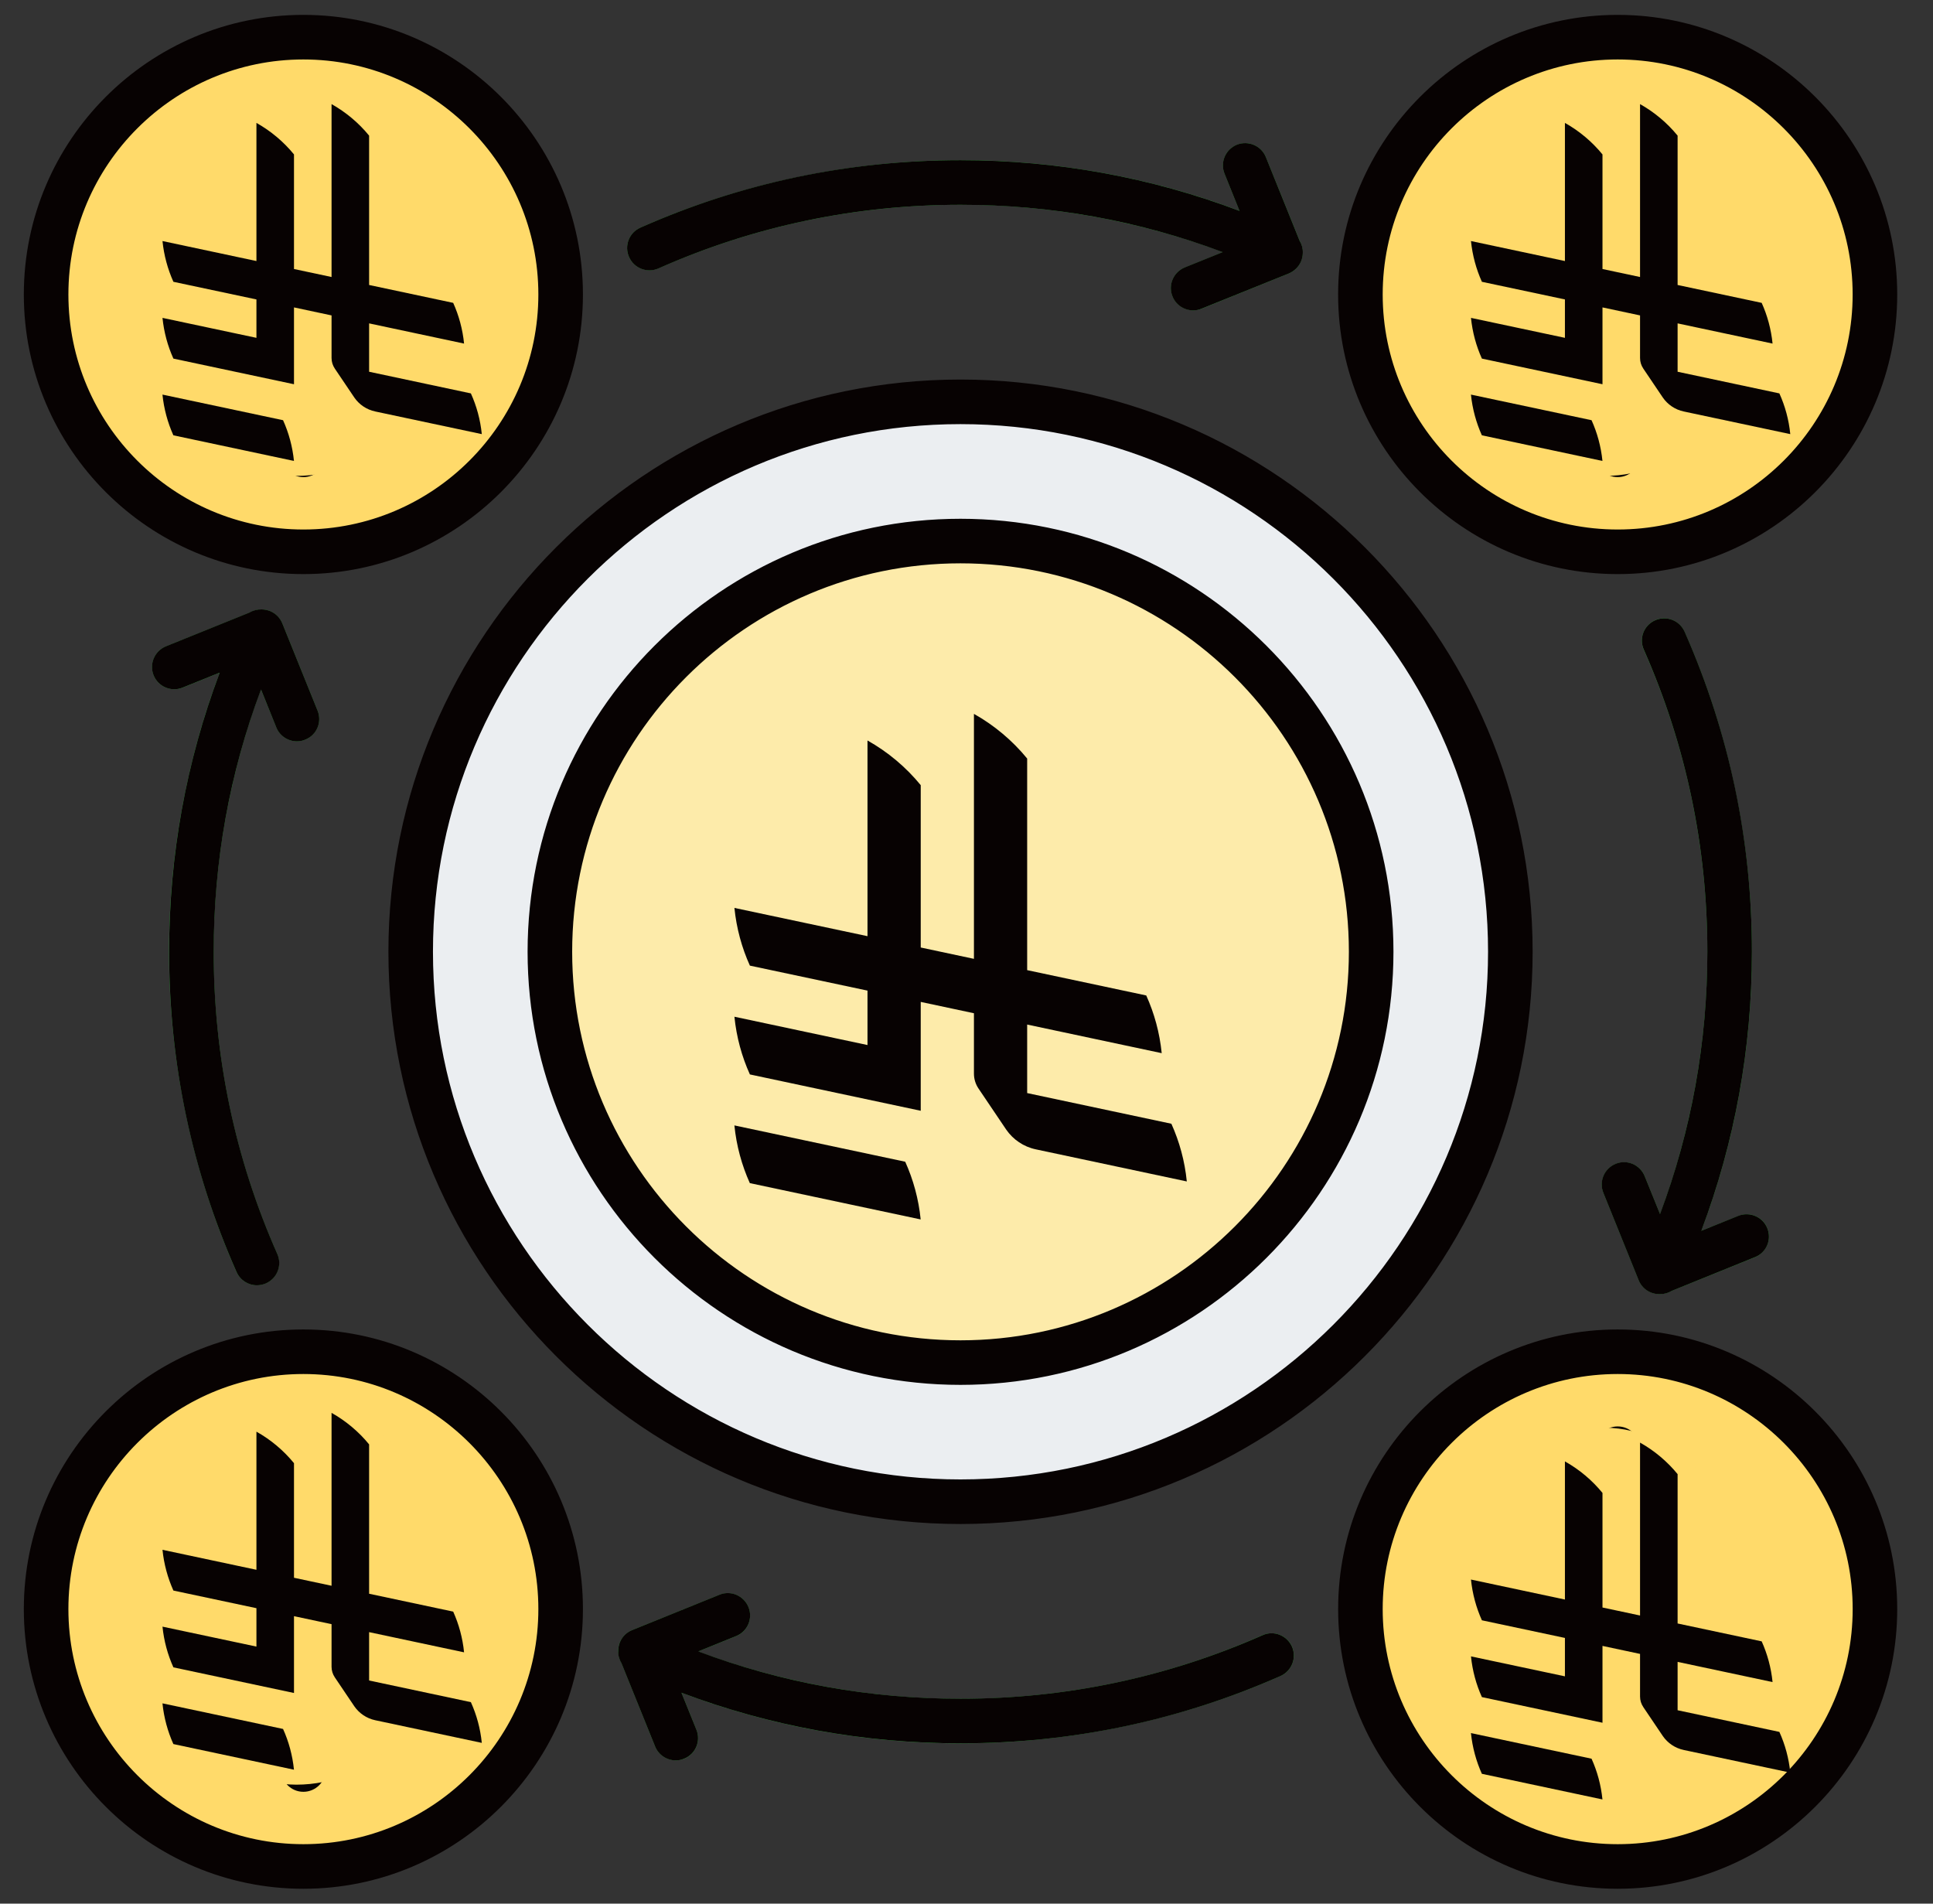
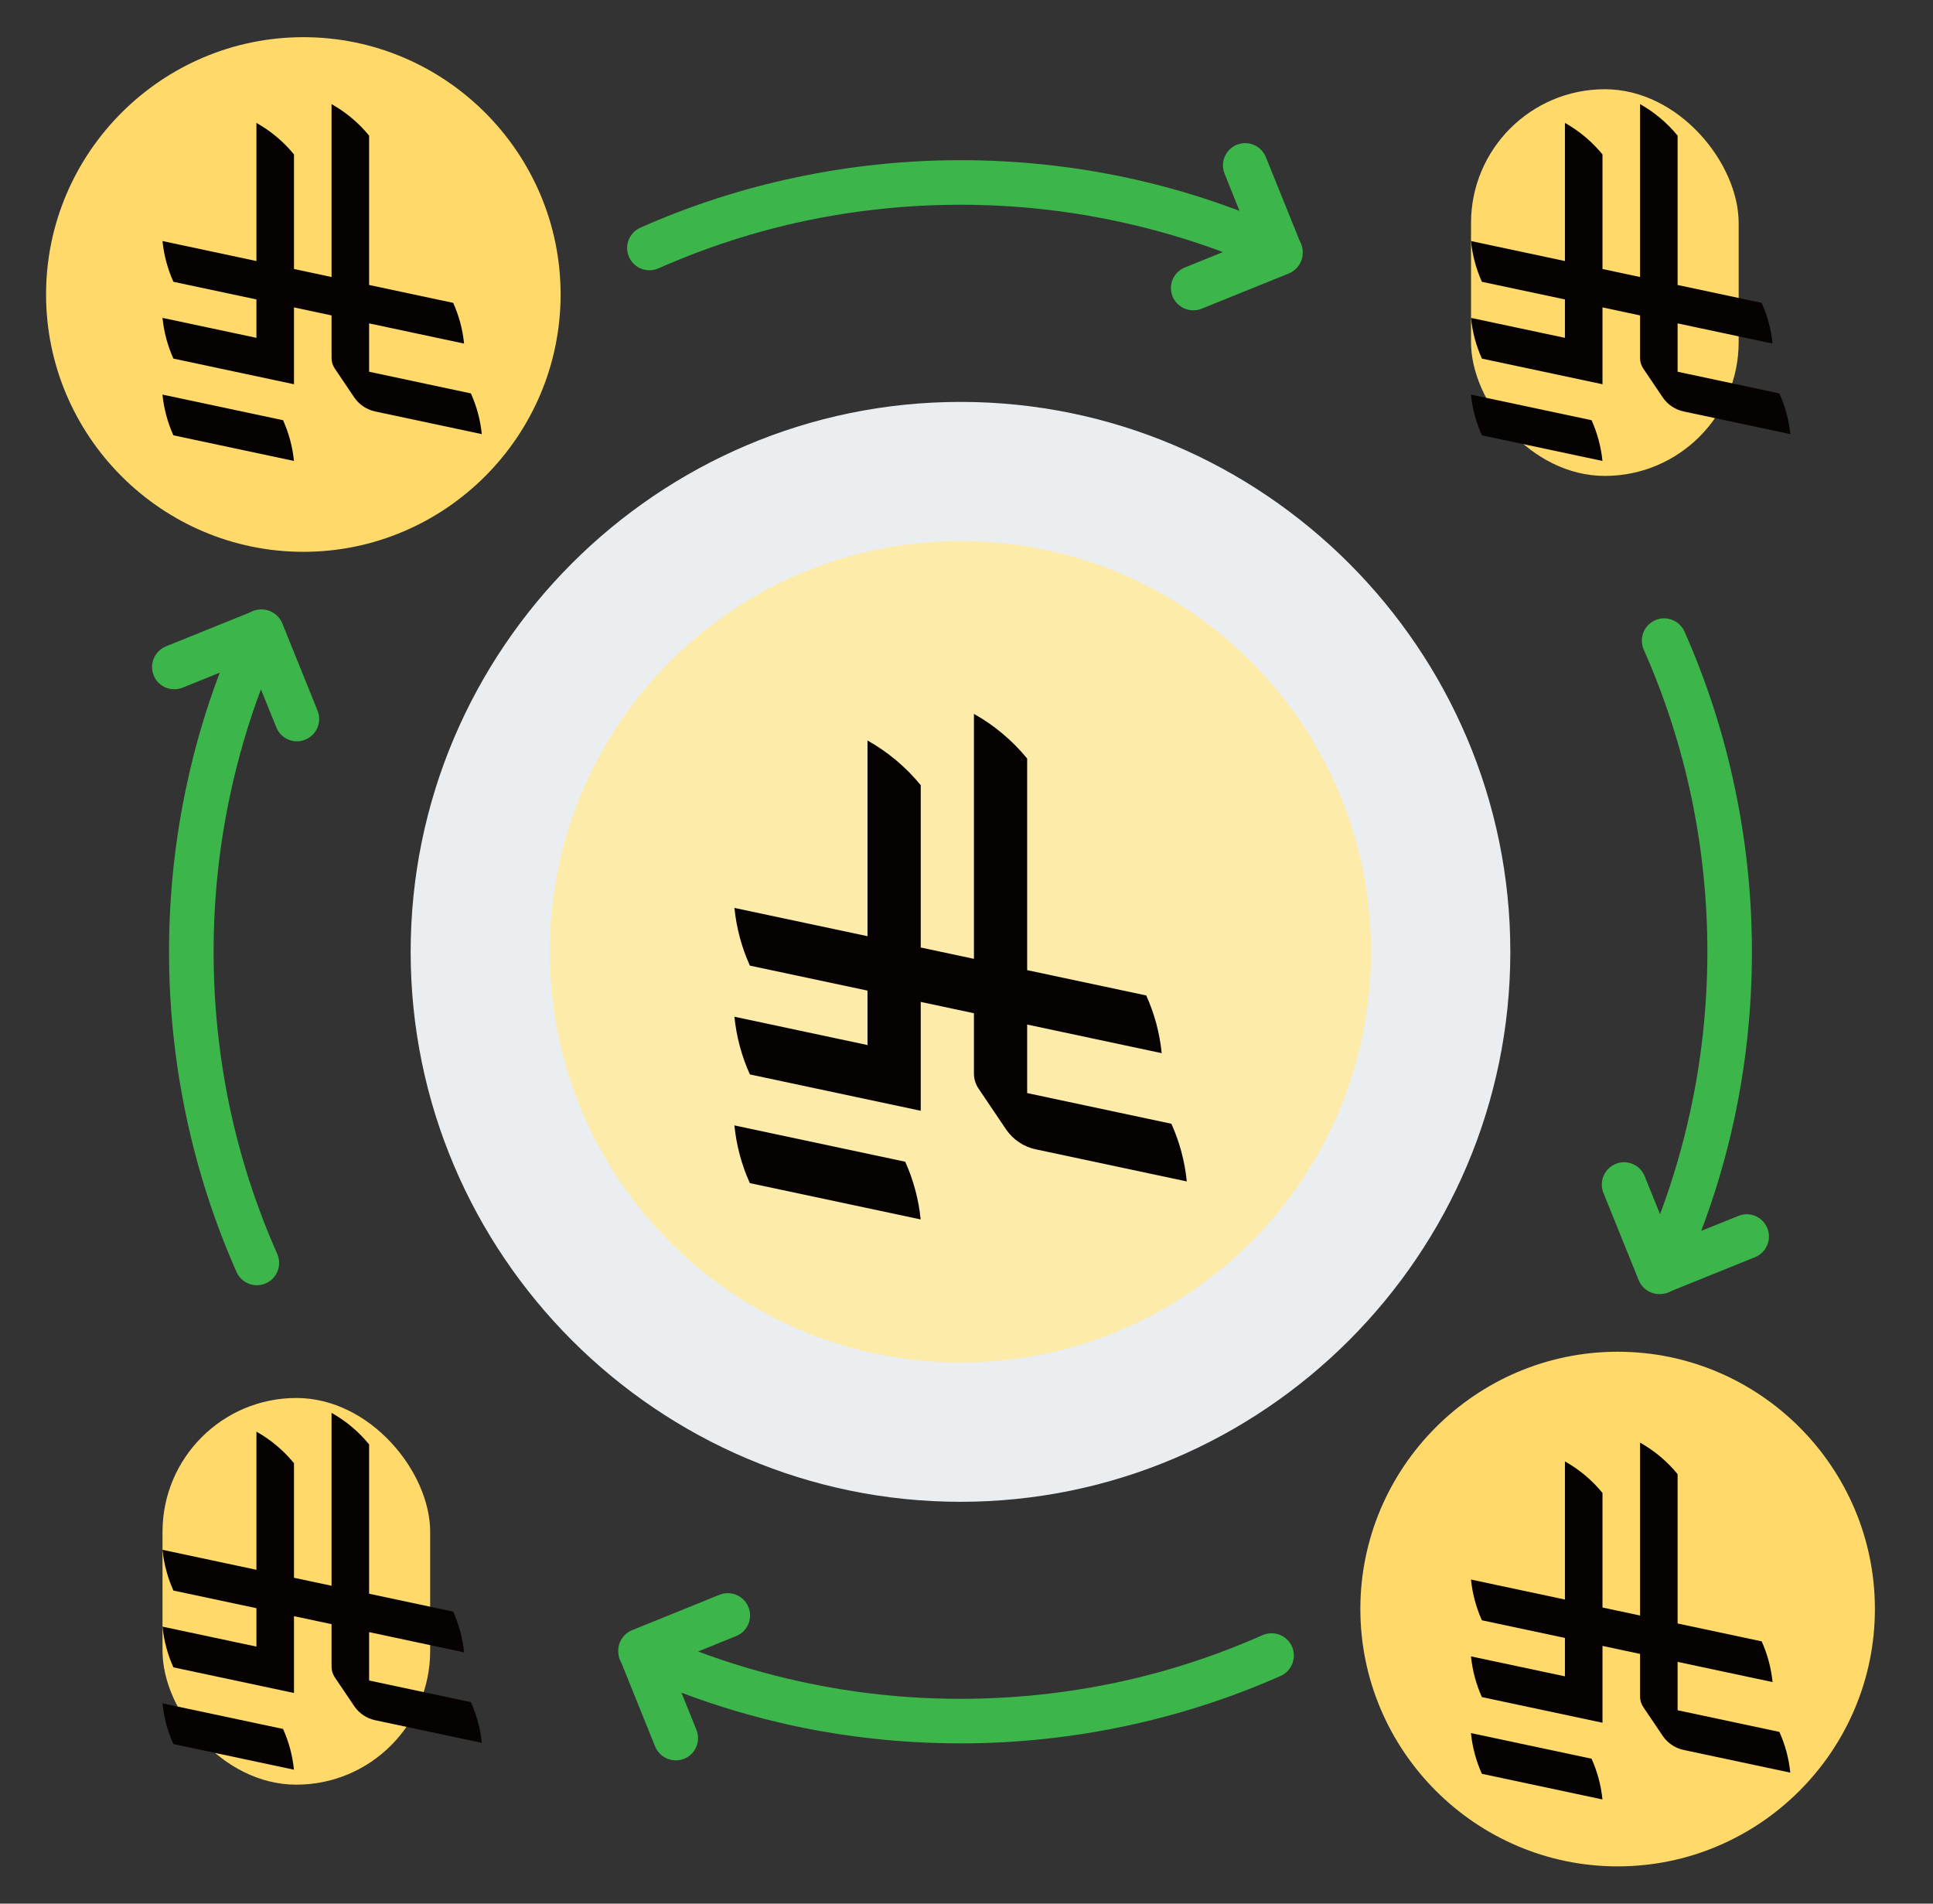
<svg xmlns="http://www.w3.org/2000/svg" width="65" height="64" viewBox="0 0 65 64" fill="none">
  <rect x="0" y="0" width="65" height="64" fill="#333333" stroke="none" />
  <g clip-path="url(#clip0_1465_3432)">
    <path fill-rule="evenodd" clip-rule="evenodd" d="M32.298 50.49C42.481 50.49 50.787 42.184 50.787 32.001C50.787 21.817 42.481 13.512 32.298 13.512C22.114 13.512 13.809 21.817 13.809 32.001C13.809 42.184 22.114 50.49 32.298 50.49Z" fill="#EBEEF1" />
    <path d="M10.68 23.895C10.832 24.278 10.648 24.714 10.262 24.869C9.879 25.022 9.443 24.838 9.291 24.451L8.774 23.176C8.355 24.292 8.015 25.451 7.757 26.641C7.381 28.363 7.183 30.156 7.183 31.999C7.183 33.788 7.37 35.528 7.721 37.204C8.083 38.922 8.625 40.581 9.323 42.157C9.489 42.536 9.319 42.979 8.94 43.146C8.561 43.312 8.118 43.139 7.952 42.76C7.215 41.098 6.644 39.337 6.258 37.508C5.882 35.723 5.684 33.88 5.684 31.999C5.684 30.053 5.893 28.154 6.293 26.322C6.566 25.054 6.935 23.814 7.388 22.616L6.141 23.119C5.755 23.271 5.319 23.087 5.167 22.705C5.014 22.318 5.199 21.886 5.581 21.73L8.391 20.596C8.501 20.529 8.629 20.494 8.763 20.49C9.071 20.476 9.369 20.657 9.493 20.958L10.68 23.895L10.68 23.895ZM55.273 21.84C55.106 21.461 55.28 21.018 55.659 20.851C56.034 20.685 56.477 20.858 56.644 21.234C57.381 22.899 57.955 24.657 58.337 26.489C58.713 28.271 58.911 30.117 58.911 31.999C58.911 33.944 58.703 35.843 58.306 37.675C58.029 38.944 57.661 40.184 57.207 41.381L58.458 40.878C58.841 40.722 59.276 40.91 59.429 41.293C59.585 41.675 59.397 42.111 59.014 42.267L56.208 43.401C56.095 43.468 55.967 43.504 55.836 43.507C55.524 43.522 55.227 43.341 55.102 43.036L53.916 40.102C53.763 39.716 53.951 39.28 54.334 39.128C54.716 38.975 55.152 39.16 55.304 39.542L55.822 40.822C56.24 39.705 56.58 38.547 56.839 37.356C57.214 35.634 57.413 33.841 57.413 31.999C57.413 30.209 57.225 28.47 56.874 26.794C56.513 25.075 55.971 23.417 55.273 21.84ZM22.139 9.024C21.76 9.19 21.317 9.017 21.151 8.638C20.984 8.262 21.158 7.819 21.537 7.653C23.198 6.916 24.96 6.342 26.791 5.959C28.574 5.583 30.416 5.385 32.298 5.385C34.243 5.385 36.142 5.594 37.974 5.991C39.243 6.267 40.483 6.636 41.68 7.089L41.177 5.838C41.025 5.456 41.209 5.02 41.592 4.867C41.978 4.712 42.41 4.899 42.566 5.282L43.7 8.088C43.767 8.202 43.803 8.329 43.806 8.46C43.821 8.772 43.64 9.07 43.339 9.194L40.401 10.381C40.019 10.533 39.583 10.345 39.427 9.963C39.275 9.58 39.459 9.144 39.845 8.992L41.121 8.475C40.005 8.056 38.846 7.716 37.655 7.458C35.933 7.082 34.14 6.884 32.298 6.884C30.508 6.884 28.769 7.071 27.093 7.422C25.374 7.784 23.716 8.326 22.139 9.024ZM42.456 54.973C42.836 54.807 43.279 54.98 43.445 55.356C43.612 55.735 43.438 56.178 43.062 56.345C41.397 57.082 39.64 57.652 37.808 58.038C36.026 58.414 34.179 58.612 32.298 58.612C30.353 58.612 28.453 58.403 26.622 58.007C25.353 57.73 24.113 57.362 22.915 56.908L23.418 58.155C23.574 58.542 23.387 58.977 23.004 59.13C22.621 59.282 22.185 59.098 22.029 58.715L20.895 55.905C20.828 55.795 20.793 55.668 20.789 55.533C20.775 55.225 20.956 54.927 21.261 54.803L24.194 53.616C24.581 53.464 25.016 53.648 25.169 54.034C25.321 54.417 25.137 54.853 24.754 55.005L23.475 55.523C24.595 55.941 25.75 56.281 26.94 56.539C28.662 56.915 30.455 57.114 32.298 57.114C34.087 57.114 35.827 56.926 37.503 56.575C39.221 56.214 40.88 55.671 42.456 54.973Z" fill="#3CB54B" />
    <path fill-rule="evenodd" clip-rule="evenodd" d="M32.297 18.191C39.925 18.191 46.105 24.371 46.105 32C46.105 39.628 39.925 45.808 32.297 45.808C24.668 45.808 18.488 39.625 18.488 32C18.488 24.374 24.671 18.191 32.297 18.191Z" fill="#FDEBAA" />
    <path fill-rule="evenodd" clip-rule="evenodd" d="M10.202 18.552C14.964 18.552 18.851 14.665 18.851 9.899C18.851 5.133 14.964 1.25 10.202 1.25C5.439 1.25 1.549 5.133 1.549 9.899C1.549 14.665 5.436 18.552 10.202 18.552Z" fill="#FFDA6A" />
-     <path fill-rule="evenodd" clip-rule="evenodd" d="M54.397 18.552C59.163 18.552 63.046 14.665 63.046 9.899C63.046 5.133 59.163 1.25 54.397 1.25C49.631 1.25 45.744 5.133 45.744 9.899C45.744 14.665 49.631 18.552 54.397 18.552Z" fill="#FFDA6A" />
    <path fill-rule="evenodd" clip-rule="evenodd" d="M54.397 62.747C59.163 62.747 63.046 58.86 63.046 54.095C63.046 49.329 59.163 45.445 54.397 45.445C49.631 45.445 45.744 49.332 45.744 54.095C45.744 58.857 49.631 62.747 54.397 62.747Z" fill="#FFDA6A" />
-     <path fill-rule="evenodd" clip-rule="evenodd" d="M10.202 62.747C14.964 62.747 18.851 58.86 18.851 54.095C18.851 49.329 14.964 45.445 10.202 45.445C5.439 45.445 1.549 49.332 1.549 54.095C1.549 58.857 5.436 62.747 10.202 62.747Z" fill="#FFDA6A" />
-     <path d="M9.454 14.624V15.29C9.454 15.704 9.787 16.041 10.201 16.041C10.616 16.041 10.952 15.704 10.952 15.29V14.62C12.384 14.319 13.454 13.16 13.454 11.786C13.454 9.571 11.64 9.171 10.442 8.905C9.106 8.611 8.77 8.441 8.77 7.732C8.77 7.108 9.411 6.602 10.201 6.602C10.977 6.602 11.633 7.119 11.633 7.732C11.633 8.146 11.966 8.483 12.38 8.483C12.795 8.483 13.131 8.146 13.131 7.732C13.131 6.513 12.203 5.485 10.952 5.191V4.507C10.952 4.093 10.616 3.76 10.201 3.76C9.787 3.76 9.454 4.093 9.454 4.507V5.191C8.196 5.485 7.271 6.513 7.271 7.732C7.271 9.737 8.986 10.117 10.12 10.368C11.477 10.669 11.955 10.857 11.955 11.786C11.955 12.565 11.168 13.203 10.201 13.203C9.234 13.203 8.447 12.565 8.447 11.786C8.447 11.367 8.111 11.034 7.696 11.034C7.282 11.034 6.949 11.367 6.949 11.786C6.949 13.16 8.019 14.319 9.454 14.624ZM10.438 53.1C9.103 52.806 8.77 52.636 8.77 51.931C8.77 51.307 9.411 50.797 10.201 50.797C10.991 50.797 11.633 51.307 11.633 51.931C11.633 52.346 11.966 52.682 12.38 52.682C12.795 52.682 13.131 52.346 13.131 51.931C13.131 50.712 12.203 49.685 10.952 49.387V48.703C10.952 48.289 10.616 47.956 10.201 47.956C9.787 47.956 9.454 48.289 9.454 48.703V49.383C8.196 49.685 7.271 50.712 7.271 51.931C7.271 53.937 8.982 54.312 10.116 54.564C11.477 54.865 11.955 55.053 11.955 55.981C11.955 56.764 11.168 57.398 10.201 57.398C9.234 57.398 8.447 56.764 8.447 55.981C8.447 55.57 8.111 55.233 7.696 55.233C7.282 55.233 6.949 55.57 6.949 55.981C6.949 57.359 8.019 58.514 9.454 58.816V59.489C9.454 59.903 9.787 60.24 10.201 60.24C10.616 60.24 10.952 59.903 10.952 59.489V58.816C12.384 58.514 13.454 57.356 13.454 55.981C13.454 53.766 11.64 53.366 10.438 53.1ZM54.638 53.1C53.302 52.806 52.969 52.636 52.969 51.931C52.969 51.307 53.61 50.797 54.397 50.797C55.184 50.797 55.828 51.307 55.828 51.931C55.828 52.346 56.161 52.682 56.576 52.682C56.99 52.682 57.327 52.346 57.327 51.931C57.327 50.712 56.399 49.685 55.148 49.387V48.703C55.148 48.289 54.811 47.956 54.397 47.956C53.982 47.956 53.649 48.289 53.649 48.703V49.387C52.395 49.685 51.47 50.712 51.47 51.931C51.47 53.937 53.181 54.312 54.315 54.564C55.672 54.865 56.151 55.053 56.151 55.981C56.151 56.764 55.364 57.398 54.397 57.398C53.43 57.398 52.643 56.764 52.643 55.981C52.643 55.57 52.306 55.233 51.892 55.233C51.477 55.233 51.144 55.57 51.144 55.981C51.144 57.359 52.214 58.515 53.649 58.816V59.489C53.649 59.904 53.983 60.24 54.397 60.24C54.812 60.24 55.148 59.904 55.148 59.489V58.816C56.58 58.514 57.65 57.356 57.65 55.981C57.65 53.767 55.835 53.366 54.638 53.1ZM53.649 14.624V15.29C53.649 15.704 53.982 16.041 54.397 16.041C54.811 16.041 55.148 15.704 55.148 15.29V14.62C56.579 14.319 57.65 13.16 57.65 11.786C57.65 9.571 55.839 9.171 54.641 8.905C53.302 8.611 52.969 8.441 52.969 7.732C52.969 7.108 53.61 6.602 54.397 6.602C55.173 6.602 55.828 7.119 55.828 7.732C55.828 8.146 56.161 8.483 56.576 8.483C56.99 8.483 57.327 8.146 57.327 7.732C57.327 6.513 56.399 5.485 55.148 5.191V4.507C55.148 4.093 54.811 3.76 54.397 3.76C53.982 3.76 53.649 4.093 53.649 4.507V5.191C52.395 5.485 51.47 6.513 51.47 7.732C51.47 9.737 53.181 10.117 54.315 10.368C55.672 10.669 56.151 10.857 56.151 11.786C56.151 12.565 55.364 13.203 54.397 13.203C53.429 13.203 52.643 12.565 52.643 11.786C52.643 11.367 52.306 11.034 51.892 11.034C51.477 11.034 51.144 11.367 51.144 11.786C51.144 13.16 52.214 14.319 53.649 14.624ZM50.038 31.997C50.038 22.217 42.08 14.259 32.297 14.259C22.514 14.259 14.559 22.217 14.559 31.997C14.559 41.776 22.518 49.738 32.297 49.738C42.077 49.738 50.038 41.78 50.038 31.997ZM51.537 31.997C51.537 42.605 42.906 51.237 32.297 51.237C21.689 51.237 13.061 42.605 13.061 31.997C13.061 21.388 21.689 12.76 32.297 12.76C42.906 12.76 51.537 21.391 51.537 31.997ZM32.595 30.82C30.54 30.367 29.378 30.03 29.378 28.347C29.378 27.011 30.689 25.923 32.297 25.923C33.906 25.923 35.22 27.011 35.22 28.347C35.22 28.762 35.553 29.098 35.968 29.098C36.383 29.098 36.719 28.762 36.719 28.347C36.719 26.412 35.128 24.8 33.048 24.481V22.911C33.048 22.497 32.712 22.164 32.297 22.164C31.883 22.164 31.549 22.497 31.549 22.911V24.481C29.466 24.8 27.879 26.412 27.879 28.347C27.879 31.313 30.313 31.851 32.272 32.283C34.505 32.776 35.77 33.155 35.77 35.171C35.77 36.769 34.211 38.073 32.297 38.073C30.384 38.073 28.828 36.769 28.828 35.171C28.828 34.76 28.492 34.424 28.077 34.424C27.663 34.424 27.329 34.76 27.329 35.171C27.329 37.372 29.161 39.2 31.55 39.522V41.081C31.55 41.496 31.883 41.833 32.297 41.833C32.712 41.833 33.048 41.496 33.048 41.081V39.522C35.433 39.2 37.269 37.372 37.269 35.171C37.269 31.855 34.569 31.256 32.595 30.82ZM45.358 31.997C45.358 24.797 39.497 18.939 32.297 18.939C25.097 18.939 19.24 24.797 19.24 31.997C19.24 39.197 25.097 45.061 32.297 45.061C39.497 45.061 45.358 39.2 45.358 31.997ZM46.857 31.997C46.857 40.026 40.326 46.559 32.297 46.559C24.268 46.559 17.741 40.026 17.741 31.997C17.741 23.967 24.272 17.441 32.297 17.441C40.323 17.441 46.857 23.971 46.857 31.997ZM18.103 54.096C18.103 49.741 14.556 46.194 10.201 46.194C5.847 46.194 2.3 49.741 2.3 54.096C2.3 58.451 5.843 62.001 10.201 62.001C14.56 62.001 18.103 58.454 18.103 54.096ZM19.602 54.096C19.602 59.28 15.385 63.5 10.201 63.5C5.018 63.5 0.801 59.28 0.801 54.096C0.801 48.912 5.017 44.696 10.201 44.696C15.385 44.696 19.602 48.912 19.602 54.096ZM62.299 54.096C62.299 49.741 58.752 46.194 54.397 46.194C50.042 46.194 46.495 49.741 46.495 54.096C46.495 58.451 50.039 62.001 54.397 62.001C58.755 62.001 62.299 58.454 62.299 54.096ZM63.797 54.096C63.797 59.28 59.581 63.5 54.397 63.5C49.213 63.5 44.997 59.28 44.997 54.096C44.997 48.912 49.213 44.696 54.397 44.696C59.581 44.696 63.797 48.912 63.797 54.096ZM2.3 9.9C2.3 14.259 5.843 17.802 10.201 17.802C14.56 17.802 18.103 14.259 18.103 9.9C18.103 5.542 14.556 1.999 10.201 1.999C5.846 1.999 2.3 5.542 2.3 9.9ZM0.801 9.9C0.801 4.716 5.017 0.5 10.201 0.5C15.385 0.5 19.602 4.716 19.602 9.9C19.602 15.084 15.385 19.301 10.201 19.301C5.017 19.301 0.801 15.084 0.801 9.9ZM46.495 9.9C46.495 14.259 50.038 17.802 54.397 17.802C58.755 17.802 62.298 14.259 62.298 9.9C62.298 5.542 58.752 1.999 54.397 1.999C50.042 1.999 46.495 5.542 46.495 9.9ZM44.996 9.9C44.996 4.716 49.213 0.5 54.397 0.5C59.581 0.5 63.797 4.716 63.797 9.9C63.797 15.084 59.581 19.301 54.397 19.301C49.213 19.301 44.996 15.084 44.996 9.9ZM9.291 24.456C9.407 24.747 9.691 24.924 9.985 24.924C10.081 24.924 10.173 24.906 10.265 24.867C10.651 24.715 10.835 24.276 10.68 23.893L9.493 20.956C9.418 20.771 9.273 20.626 9.092 20.548C8.997 20.509 8.897 20.488 8.798 20.488C8.653 20.484 8.511 20.52 8.387 20.594L5.581 21.728C5.198 21.884 5.01 22.32 5.166 22.706C5.322 23.089 5.758 23.273 6.141 23.117L7.388 22.614C6.261 25.604 5.687 28.751 5.687 31.997C5.687 35.745 6.449 39.367 7.955 42.765C8.079 43.045 8.352 43.211 8.639 43.211C8.741 43.211 8.844 43.19 8.943 43.147C9.323 42.977 9.493 42.538 9.326 42.159C7.905 38.952 7.186 35.533 7.186 31.997C7.186 28.949 7.721 25.991 8.777 23.181L9.291 24.456ZM42.456 54.975C39.249 56.392 35.833 57.111 32.297 57.111C29.25 57.111 26.291 56.576 23.482 55.52L24.757 55.003C25.14 54.847 25.324 54.411 25.168 54.029C25.012 53.646 24.576 53.458 24.194 53.614L21.256 54.804C20.962 54.922 20.789 55.205 20.789 55.502C20.782 55.644 20.82 55.789 20.895 55.91L22.029 58.716C22.146 59.007 22.429 59.184 22.723 59.184C22.819 59.184 22.911 59.166 23.003 59.127C23.389 58.975 23.574 58.536 23.418 58.153L22.915 56.909C25.905 58.036 29.055 58.61 32.297 58.61C36.042 58.61 39.664 57.848 43.062 56.346C43.438 56.176 43.611 55.736 43.444 55.357C43.274 54.978 42.831 54.805 42.456 54.975ZM22.142 9.025C25.342 7.604 28.761 6.885 32.297 6.885C35.348 6.885 38.303 7.42 41.113 8.476L39.841 8.99C39.458 9.146 39.27 9.582 39.426 9.964C39.543 10.258 39.827 10.435 40.121 10.435C40.217 10.435 40.309 10.418 40.401 10.379L43.338 9.195C43.522 9.117 43.671 8.972 43.749 8.791C43.788 8.696 43.809 8.597 43.809 8.497C43.813 8.352 43.774 8.21 43.7 8.09L42.566 5.28C42.41 4.897 41.974 4.713 41.591 4.865C41.209 5.021 41.021 5.457 41.177 5.84L41.68 7.09C38.693 5.96 35.543 5.386 32.297 5.386C28.548 5.386 24.927 6.148 21.532 7.654C21.157 7.82 20.983 8.263 21.153 8.642C21.32 9.021 21.763 9.192 22.142 9.025ZM55.821 40.816C56.874 38.002 57.412 35.047 57.412 31.997C57.412 28.467 56.693 25.048 55.276 21.841C55.105 21.462 55.279 21.019 55.658 20.853C56.037 20.686 56.477 20.856 56.647 21.235C58.149 24.634 58.911 28.255 58.911 31.997C58.911 35.242 58.337 38.389 57.21 41.379L58.454 40.876C58.837 40.724 59.273 40.908 59.428 41.291C59.584 41.677 59.4 42.112 59.014 42.265L56.215 43.399C56.098 43.47 55.963 43.509 55.825 43.509H55.796C55.499 43.509 55.219 43.331 55.102 43.041L53.915 40.103C53.759 39.717 53.947 39.282 54.33 39.126C54.712 38.97 55.148 39.157 55.304 39.54L55.821 40.816Z" fill="#070202" />
    <rect x="24.695" y="22" width="14.539" height="21" rx="7.269" fill="#FDEBAA" />
    <g clip-path="url(#clip1_1465_3432)">
      <path d="M30.439 39.057C30.711 39.659 30.89 40.312 30.959 40.997L25.214 39.776C24.943 39.174 24.764 38.521 24.695 37.836L30.439 39.057Z" fill="#070202" />
      <path d="M25.216 36.122C24.944 35.52 24.765 34.867 24.696 34.182L29.171 35.134V33.304L25.216 32.464C24.944 31.862 24.765 31.209 24.696 30.524L29.171 31.474V24.895C29.857 25.28 30.466 25.792 30.961 26.397V31.855L32.75 32.236V24C33.436 24.385 34.045 24.898 34.54 25.502V32.616L38.544 33.467C38.816 34.068 38.995 34.722 39.064 35.407L34.54 34.445V36.749L39.389 37.78C39.66 38.381 39.84 39.035 39.908 39.72L34.833 38.641C34.42 38.555 34.065 38.311 33.834 37.975L32.903 36.595V36.595C32.807 36.452 32.75 36.28 32.75 36.094V34.065L30.961 33.684V37.344L25.216 36.122L25.216 36.122Z" fill="#070202" />
    </g>
    <rect x="5.465" y="3" width="9" height="13" rx="4.5" fill="#FFDA6A" />
    <g clip-path="url(#clip2_1465_3432)">
      <path d="M9.518 14.127C9.71 14.552 9.836 15.013 9.885 15.497L5.83 14.635C5.639 14.21 5.512 13.749 5.463 13.266L9.518 14.127Z" fill="#070202" />
      <path d="M5.831 12.056C5.639 11.631 5.513 11.17 5.464 10.687L8.623 11.358V10.067L5.831 9.474C5.64 9.049 5.513 8.588 5.464 8.104L8.623 8.776V4.132C9.107 4.403 9.537 4.765 9.886 5.192V9.044L11.149 9.313V3.5C11.633 3.772 12.063 4.133 12.412 4.56V9.581L15.239 10.182C15.43 10.606 15.557 11.068 15.605 11.551L12.412 10.872V12.498L15.834 13.226C16.026 13.65 16.153 14.112 16.201 14.595L12.619 13.834C12.328 13.773 12.077 13.601 11.914 13.364L11.257 12.39V12.389C11.189 12.289 11.149 12.167 11.149 12.036V10.604L9.886 10.335V12.918L5.831 12.056L5.831 12.056Z" fill="#070202" />
    </g>
    <rect x="49.465" y="3" width="9" height="13" rx="4.5" fill="#FFDA6A" />
    <g clip-path="url(#clip3_1465_3432)">
      <path d="M53.518 14.127C53.71 14.552 53.836 15.013 53.885 15.497L49.83 14.635C49.639 14.21 49.512 13.749 49.463 13.266L53.518 14.127Z" fill="#070202" />
      <path d="M49.831 12.056C49.639 11.631 49.513 11.17 49.464 10.687L52.623 11.358V10.067L49.831 9.474C49.64 9.049 49.513 8.588 49.464 8.104L52.623 8.776V4.132C53.107 4.403 53.537 4.765 53.886 5.192V9.044L55.149 9.313V3.5C55.633 3.772 56.063 4.133 56.412 4.56V9.581L59.239 10.182C59.43 10.606 59.557 11.068 59.605 11.551L56.412 10.872V12.498L59.834 13.226C60.026 13.65 60.153 14.112 60.201 14.595L56.619 13.834C56.328 13.773 56.077 13.601 55.914 13.364L55.257 12.39V12.389C55.189 12.289 55.149 12.167 55.149 12.036V10.604L53.886 10.335V12.918L49.831 12.056L49.831 12.056Z" fill="#070202" />
    </g>
    <rect x="49.465" y="48" width="9" height="13" rx="4.5" fill="#FFDA6A" />
    <g clip-path="url(#clip4_1465_3432)">
      <path d="M53.518 59.127C53.71 59.552 53.836 60.013 53.885 60.497L49.83 59.635C49.639 59.21 49.512 58.749 49.463 58.266L53.518 59.127Z" fill="#070202" />
      <path d="M49.831 57.056C49.639 56.631 49.513 56.17 49.464 55.687L52.623 56.358V55.067L49.831 54.474C49.64 54.049 49.513 53.588 49.464 53.104L52.623 53.776V49.132C53.107 49.403 53.537 49.765 53.886 50.192V54.044L55.149 54.313V48.5C55.633 48.772 56.063 49.133 56.412 49.56V54.581L59.239 55.182C59.43 55.606 59.557 56.068 59.605 56.551L56.412 55.872V57.498L59.834 58.226C60.026 58.651 60.153 59.112 60.201 59.595L56.619 58.834C56.328 58.773 56.077 58.601 55.914 58.364L55.257 57.39V57.389C55.189 57.289 55.149 57.167 55.149 57.036V55.604L53.886 55.335V57.918L49.831 57.056L49.831 57.056Z" fill="#070202" />
    </g>
    <rect x="5.465" y="47" width="9" height="13" rx="4.5" fill="#FFDA6A" />
    <g clip-path="url(#clip5_1465_3432)">
      <path d="M9.518 58.127C9.71 58.552 9.836 59.013 9.885 59.497L5.83 58.635C5.639 58.21 5.512 57.749 5.463 57.266L9.518 58.127Z" fill="#070202" />
      <path d="M5.831 56.056C5.639 55.631 5.513 55.17 5.464 54.687L8.623 55.358V54.067L5.831 53.474C5.64 53.049 5.513 52.588 5.464 52.104L8.623 52.776V48.132C9.107 48.403 9.537 48.765 9.886 49.192V53.044L11.149 53.313V47.5C11.633 47.772 12.063 48.133 12.412 48.56V53.581L15.239 54.182C15.43 54.606 15.557 55.068 15.605 55.551L12.412 54.872V56.498L15.834 57.226C16.026 57.651 16.153 58.112 16.201 58.595L12.619 57.834C12.328 57.773 12.077 57.601 11.914 57.364L11.257 56.39V56.389C11.189 56.289 11.149 56.167 11.149 56.036V54.604L9.886 54.335V56.918L5.831 56.056L5.831 56.056Z" fill="#070202" />
    </g>
  </g>
  <defs>
    <clipPath id="clip0_1465_3432">
      <rect width="64" height="64" fill="white" transform="translate(0.299)" />
    </clipPath>
    <clipPath id="clip1_1465_3432">
      <rect width="15.212" height="17.002" fill="white" transform="matrix(-1 0 0 1 39.908 24)" />
    </clipPath>
    <clipPath id="clip2_1465_3432">
      <rect width="10.737" height="12" fill="white" transform="matrix(-1 0 0 1 16.201 3.5)" />
    </clipPath>
    <clipPath id="clip3_1465_3432">
      <rect width="10.737" height="12" fill="white" transform="matrix(-1 0 0 1 60.201 3.5)" />
    </clipPath>
    <clipPath id="clip4_1465_3432">
      <rect width="10.737" height="12" fill="white" transform="matrix(-1 0 0 1 60.201 48.5)" />
    </clipPath>
    <clipPath id="clip5_1465_3432">
      <rect width="10.737" height="12" fill="white" transform="matrix(-1 0 0 1 16.201 47.5)" />
    </clipPath>
  </defs>
</svg>